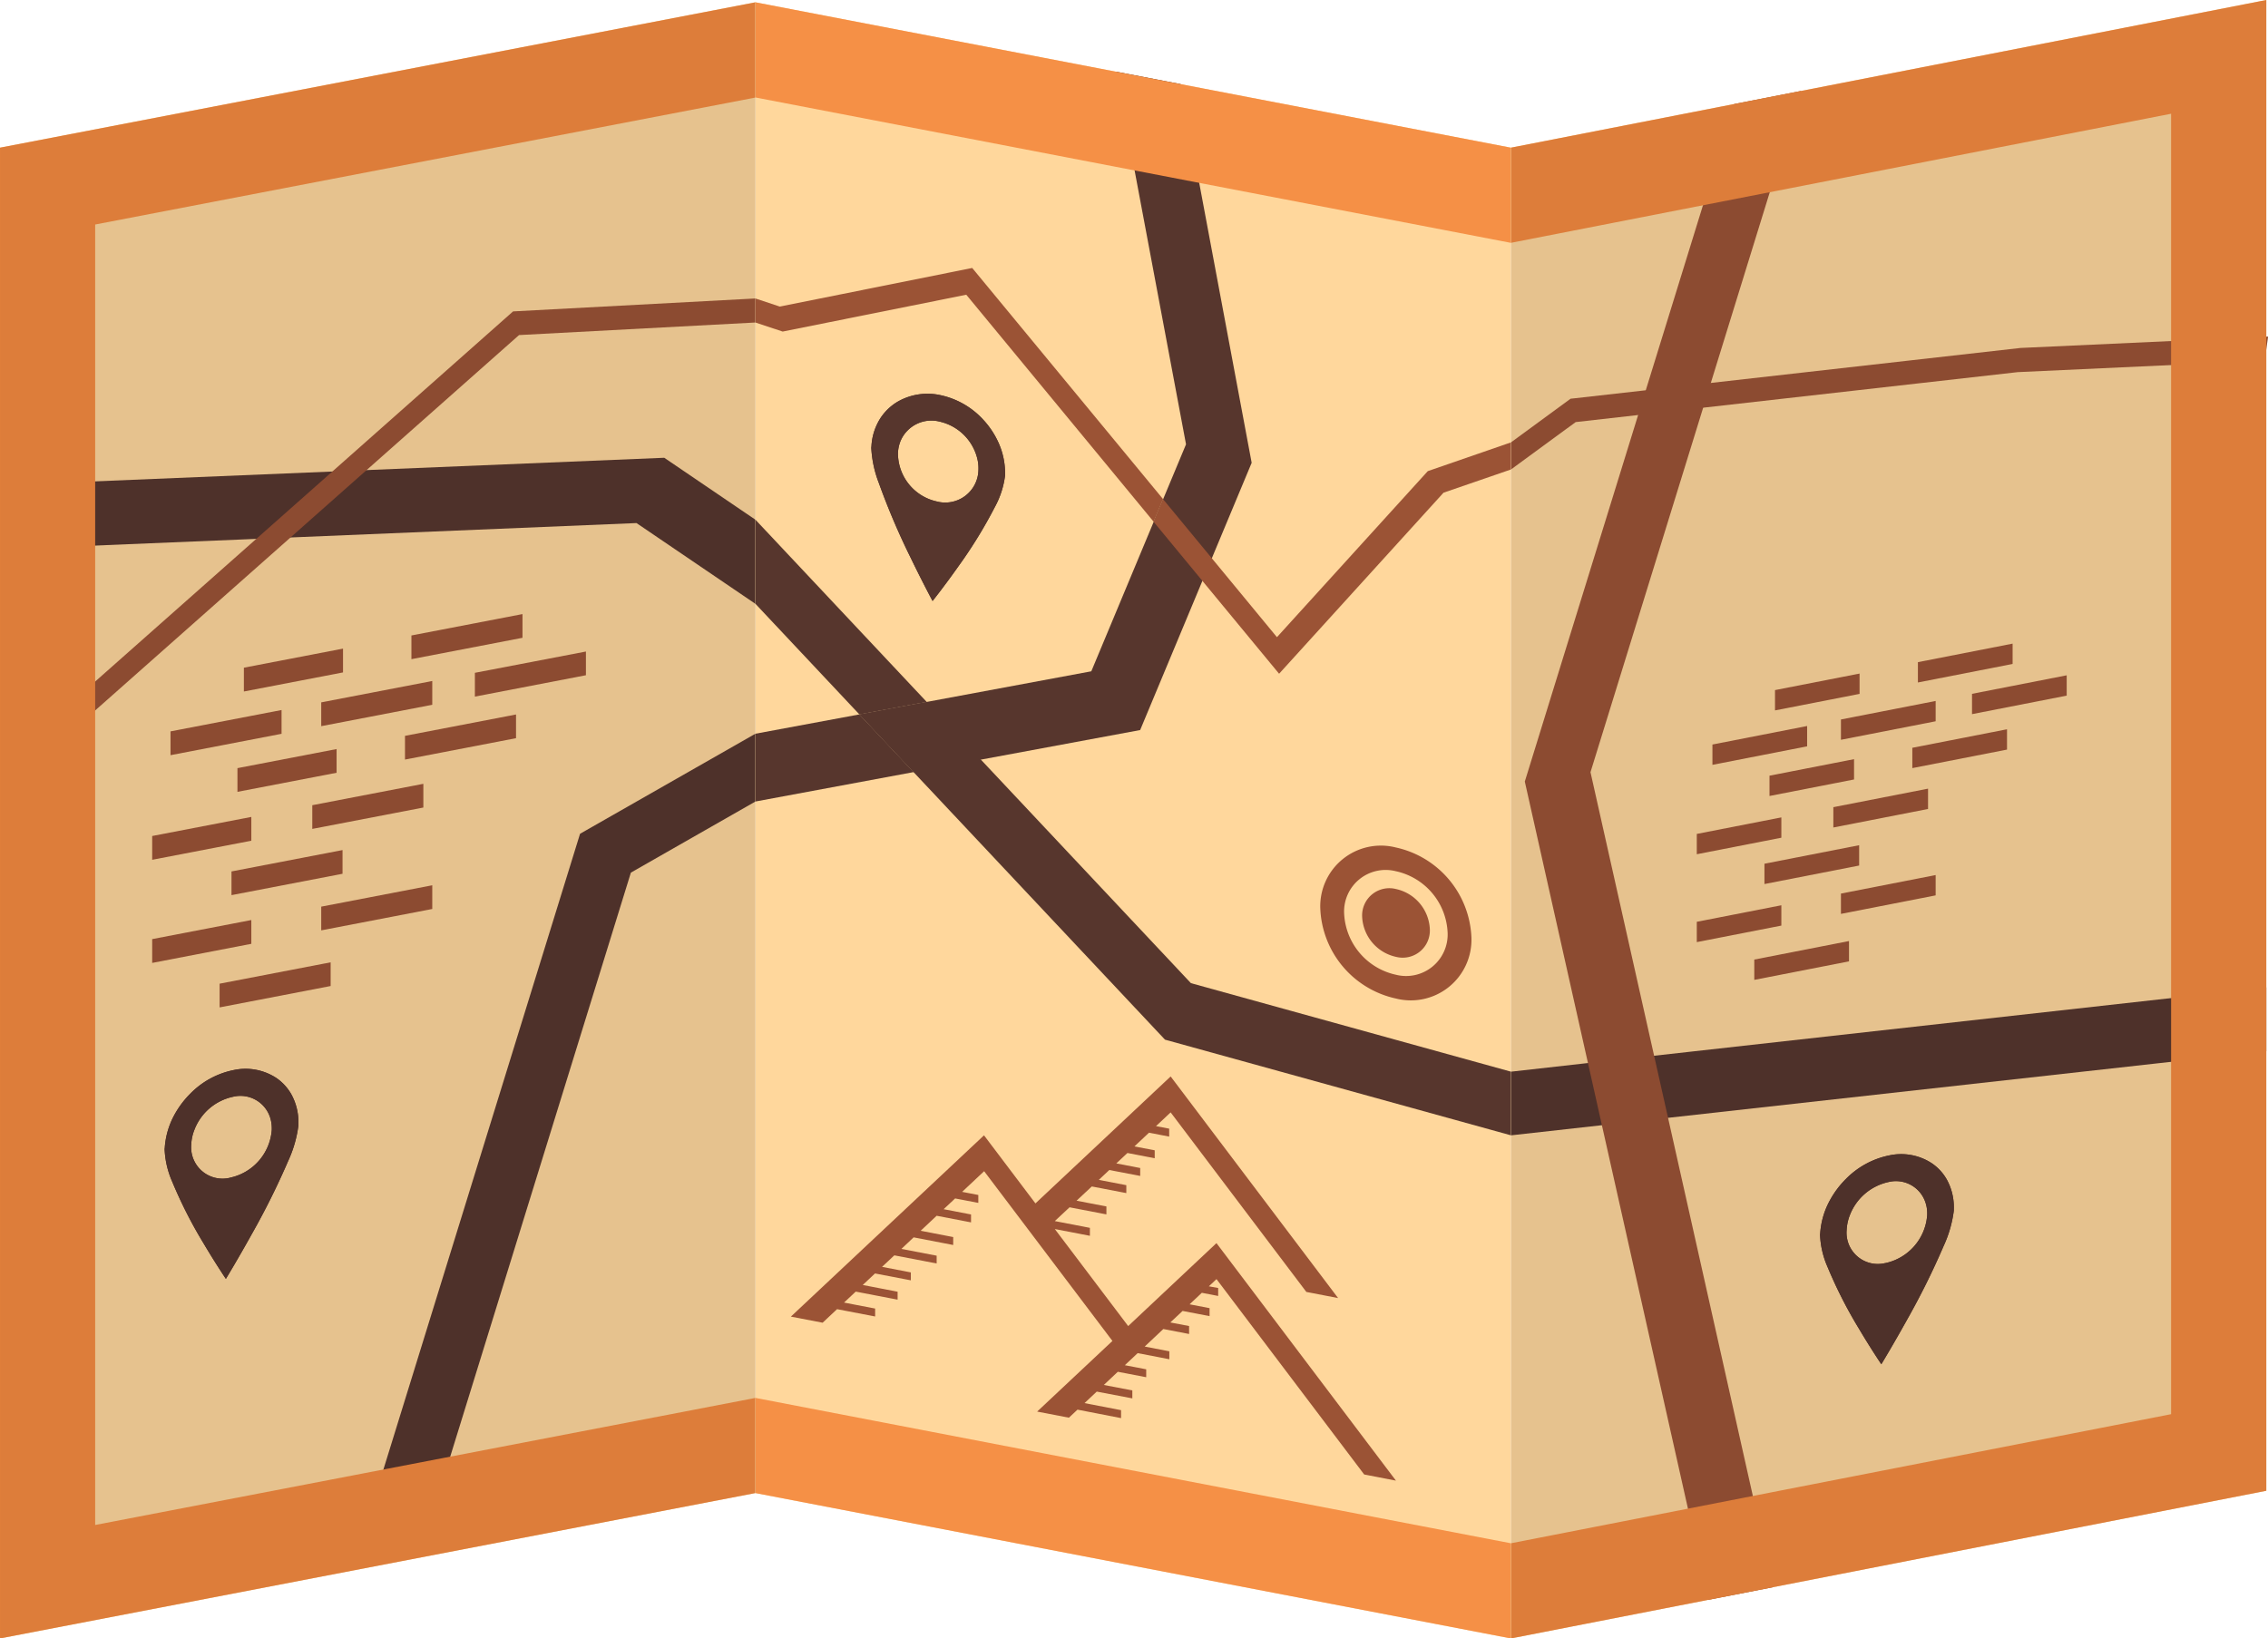
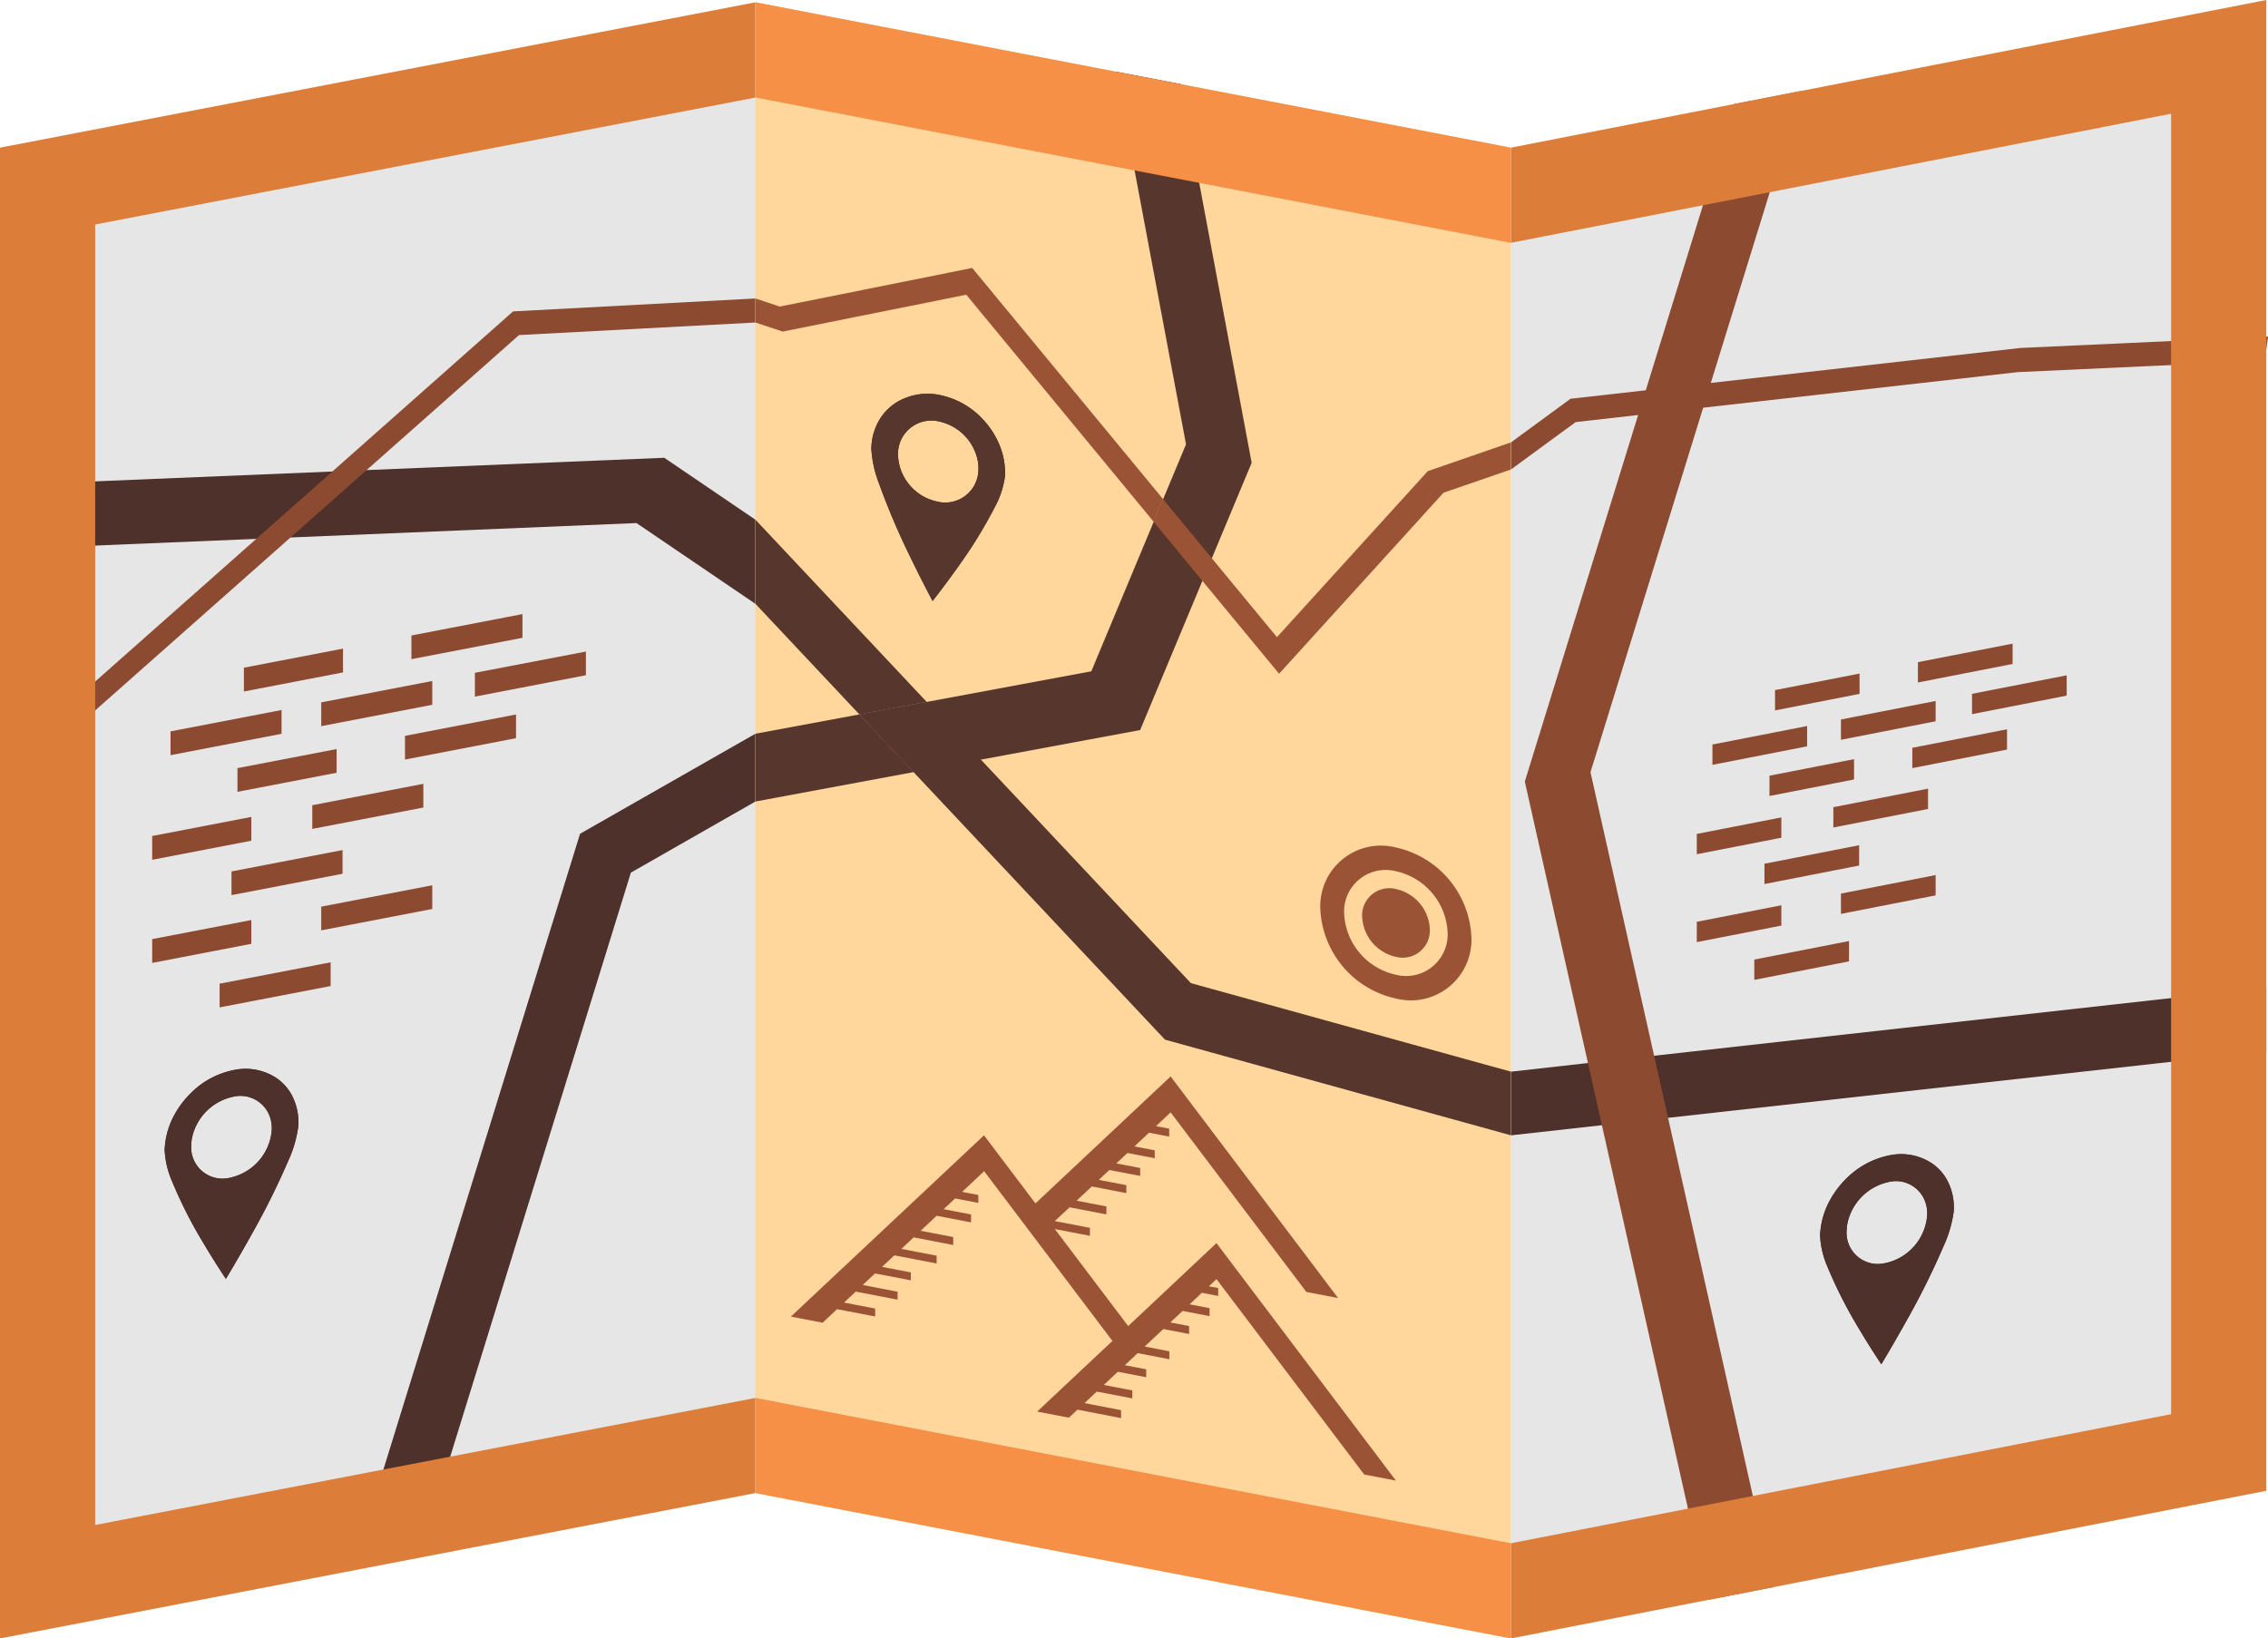
<svg xmlns="http://www.w3.org/2000/svg" width="133.949" height="96.79" viewBox="0 0 133.949 96.79">
  <defs>
    <style> .cls-1 { fill: #ffd79c; } .cls-2 { fill: #57362d; } .cls-3 { fill: #9b5335; } .cls-4 { fill: #f58b3f; } .cls-5 { fill: #f59046; } .cls-6 { opacity: 0.1; } .cls-7 { fill: #040506; } </style>
  </defs>
  <g id="Group_1606" data-name="Group 1606" transform="translate(-1187.296 -567.787)">
    <g id="Group_1595" data-name="Group 1595" transform="translate(1276.528 567.787)">
-       <path id="Path_2566" data-name="Path 2566" class="cls-1" d="M1279.793,567.787v88.066l-44.614,8.724V576.511Z" transform="translate(-1235.178 -567.787)" />
      <path id="Path_2567" data-name="Path 2567" class="cls-2" d="M1279.793,599.09v3.766l-35.329,3.934-3.907.436-5.378.6v-3.761l4.553-.511,3.907-.431Z" transform="translate(-1235.178 -540.755)" />
      <path id="Path_2568" data-name="Path 2568" class="cls-3" d="M1244.081,631.332l6.216,27.725-3.832.749-6.291-28.038-.824-3.675-3.729-16.626,12.371-40.025,3.945-.771L1239.5,610.914l3.757,16.748Z" transform="translate(-1234.797 -565.297)" />
      <g id="Group_1591" data-name="Group 1591" transform="translate(10.981 38.023)">
        <path id="Path_2569" data-name="Path 2569" class="cls-3" d="M1248.544,589.139l-4.994.976v1.2l4.994-.976Z" transform="translate(-1238.93 -587.371)" />
        <path id="Path_2570" data-name="Path 2570" class="cls-3" d="M1251.233,590.007l-5.593,1.094v1.2l5.593-1.094Z" transform="translate(-1237.126 -586.621)" />
        <path id="Path_2571" data-name="Path 2571" class="cls-3" d="M1243.215,596.873l5.593-1.094v-1.2l-5.593,1.094Z" transform="translate(-1239.219 -582.671)" />
        <path id="Path_2572" data-name="Path 2572" class="cls-3" d="M1242.893,599.911l5.594-1.094v-1.2l-5.594,1.094Z" transform="translate(-1239.497 -580.048)" />
        <path id="Path_2573" data-name="Path 2573" class="cls-3" d="M1250.992,592.787l-5.593,1.094v1.2l5.593-1.094Z" transform="translate(-1237.334 -584.22)" />
        <path id="Path_2574" data-name="Path 2574" class="cls-3" d="M1245.64,597.819l5.593-1.094v-1.2l-5.593,1.094Z" transform="translate(-1237.126 -581.854)" />
        <path id="Path_2575" data-name="Path 2575" class="cls-3" d="M1247.16,590.8l-5.593,1.094v1.2L1247.16,592Z" transform="translate(-1240.643 -585.934)" />
        <path id="Path_2576" data-name="Path 2576" class="cls-3" d="M1249.794,590.288v1.2l5.592-1.094v-1.2Z" transform="translate(-1233.539 -587.323)" />
        <path id="Path_2577" data-name="Path 2577" class="cls-3" d="M1253.672,588.19l-5.593,1.094v1.2l5.593-1.094Z" transform="translate(-1235.02 -588.19)" />
        <path id="Path_2578" data-name="Path 2578" class="cls-3" d="M1243.375,594.028l4.994-.976v-1.2l-4.994.977Z" transform="translate(-1239.081 -585.028)" />
        <path id="Path_2579" data-name="Path 2579" class="cls-3" d="M1246.065,596.484l-4.994.976v1.2l4.994-.976Z" transform="translate(-1241.071 -581.028)" />
        <path id="Path_2580" data-name="Path 2580" class="cls-3" d="M1246.065,593.7l-4.994.976v1.2l4.994-.976Z" transform="translate(-1241.071 -583.435)" />
        <path id="Path_2581" data-name="Path 2581" class="cls-3" d="M1247.9,593.2l5.592-1.094v-1.2L1247.9,592Z" transform="translate(-1235.17 -585.847)" />
      </g>
      <g id="Group_1594" data-name="Group 1594" transform="translate(18.257 68.183)">
        <g id="Group_1592" data-name="Group 1592">
          <path id="Path_2582" data-name="Path 2582" class="cls-2" d="M1252.274,609.807a7.1,7.1,0,0,0,.606-2.1c0-.039,0-.076,0-.115a3.38,3.38,0,0,0-.413-1.716,2.842,2.842,0,0,0-.869-.952,3.3,3.3,0,0,0-2.51-.481,4.963,4.963,0,0,0-2.585,1.4,5.444,5.444,0,0,0-.956,1.282,4.689,4.689,0,0,0-.557,1.891c0,.039-.009.078-.011.118a5.213,5.213,0,0,0,.447,1.914,26.678,26.678,0,0,0,1.845,3.628l0,0c.717,1.211,1.327,2.108,1.327,2.108s.688-1.131,1.513-2.618l0,0A44.977,44.977,0,0,0,1252.274,609.807Zm-3.44,1a1.847,1.847,0,0,1-2.283-1.964,2.726,2.726,0,0,1,.065-.473,2.855,2.855,0,0,1,.12-.386,3.166,3.166,0,0,1,2.288-1.964,1.835,1.835,0,0,1,2.164,1.161,2.034,2.034,0,0,1,.092.348,2.294,2.294,0,0,1,.026.457A3.132,3.132,0,0,1,1248.834,610.81Z" transform="translate(-1244.975 -604.375)" />
        </g>
        <g id="Group_1593" data-name="Group 1593">
          <path id="Path_2583" data-name="Path 2583" class="cls-2" d="M1252.274,609.807a7.1,7.1,0,0,0,.606-2.1c0-.039,0-.076,0-.115a3.38,3.38,0,0,0-.413-1.716,2.842,2.842,0,0,0-.869-.952,3.3,3.3,0,0,0-2.51-.481,4.963,4.963,0,0,0-2.585,1.4,5.444,5.444,0,0,0-.956,1.282,4.689,4.689,0,0,0-.557,1.891c0,.039-.009.078-.011.118a5.213,5.213,0,0,0,.447,1.914,26.678,26.678,0,0,0,1.845,3.628l0,0c.717,1.211,1.327,2.108,1.327,2.108s.688-1.131,1.513-2.618l0,0A44.977,44.977,0,0,0,1252.274,609.807Zm-3.44,1a1.847,1.847,0,0,1-2.283-1.964,2.726,2.726,0,0,1,.065-.473,2.855,2.855,0,0,1,.12-.386,3.166,3.166,0,0,1,2.288-1.964,1.835,1.835,0,0,1,2.164,1.161,2.034,2.034,0,0,1,.092.348,2.294,2.294,0,0,1,.026.457A3.132,3.132,0,0,1,1248.834,610.81Z" transform="translate(-1244.975 -604.375)" />
        </g>
      </g>
      <path id="Path_2584" data-name="Path 2584" class="cls-3" d="M1279.9,578.457l-.1.713-.1.713-14.583.673-18.569,2.1-3.841.433-3.7.418-3.823,2.8v-1.6l3.523-2.581.206-.021,4.24-.478,3.842-.433,18.283-2.066,14.521-.666Z" transform="translate(-1235.178 -558.573)" />
      <path id="Path_2585" data-name="Path 2585" class="cls-4" d="M1235.179,576.51v5.622l38.993-7.626V651.33l-38.993,7.626v5.621l44.614-8.723V567.787Z" transform="translate(-1235.178 -567.787)" />
    </g>
    <g id="Group_1600" data-name="Group 1600" transform="translate(1187.296 567.923)">
-       <path id="Path_2586" data-name="Path 2586" class="cls-1" d="M1231.91,567.86v88.067l-44.614,8.587V576.448Z" transform="translate(-1187.296 -567.86)" />
      <path id="Path_2587" data-name="Path 2587" class="cls-2" d="M1211.162,596.956l10.357-5.91v4.005l-7.355,4.2-11.275,36.456-3.56-.486Z" transform="translate(-1176.904 -547.837)" />
      <path id="Path_2588" data-name="Path 2588" class="cls-2" d="M1226.528,582.3l5.382,3.658v4.97l-7.022-4.771-20.434.851-2.018.083h-.005l-15.135.628v-3.794l19.627-.813,2.024-.085Z" transform="translate(-1187.296 -555.393)" />
      <g id="Group_1596" data-name="Group 1596" transform="translate(8.988 36.141)">
        <path id="Path_2589" data-name="Path 2589" class="cls-3" d="M1200.88,588.348l-5.855,1.127v1.406l5.855-1.127Z" transform="translate(-1189.609 -586.308)" />
        <path id="Path_2590" data-name="Path 2590" class="cls-3" d="M1204.034,589.375l-6.558,1.262v1.406l6.558-1.263Z" transform="translate(-1187.492 -585.422)" />
        <path id="Path_2591" data-name="Path 2591" class="cls-3" d="M1194.632,597.4l6.558-1.262v-1.4l-6.558,1.262Z" transform="translate(-1189.948 -580.797)" />
        <path id="Path_2592" data-name="Path 2592" class="cls-3" d="M1194.255,600.958l6.558-1.263v-1.4l-6.558,1.262Z" transform="translate(-1190.273 -577.723)" />
        <path id="Path_2593" data-name="Path 2593" class="cls-3" d="M1203.752,592.634l-6.559,1.263v1.4l6.559-1.262Z" transform="translate(-1187.737 -582.607)" />
        <path id="Path_2594" data-name="Path 2594" class="cls-3" d="M1197.476,598.516l6.558-1.263v-1.4l-6.558,1.262Z" transform="translate(-1187.492 -579.832)" />
        <path id="Path_2595" data-name="Path 2595" class="cls-3" d="M1199.258,590.295l-6.558,1.262v1.406l6.558-1.263Z" transform="translate(-1191.617 -584.628)" />
        <path id="Path_2596" data-name="Path 2596" class="cls-3" d="M1202.346,589.7v1.406l6.558-1.263v-1.4Z" transform="translate(-1183.287 -586.231)" />
        <path id="Path_2597" data-name="Path 2597" class="cls-3" d="M1206.894,587.254l-6.559,1.263v1.4l6.559-1.262Z" transform="translate(-1185.024 -587.254)" />
        <path id="Path_2598" data-name="Path 2598" class="cls-3" d="M1194.821,594.062l5.855-1.127v-1.4l-5.855,1.127Z" transform="translate(-1189.785 -583.561)" />
        <path id="Path_2599" data-name="Path 2599" class="cls-3" d="M1197.974,596.952l-5.855,1.127v1.406l5.855-1.128Z" transform="translate(-1192.119 -578.878)" />
        <path id="Path_2600" data-name="Path 2600" class="cls-3" d="M1197.974,593.684l-5.855,1.127v1.405l5.855-1.127Z" transform="translate(-1192.119 -581.701)" />
        <path id="Path_2601" data-name="Path 2601" class="cls-3" d="M1200.131,593.1l6.558-1.263v-1.4l-6.558,1.262Z" transform="translate(-1185.2 -584.506)" />
      </g>
      <g id="Group_1599" data-name="Group 1599" transform="translate(9.72 63.007)">
        <g id="Group_1597" data-name="Group 1597">
          <path id="Path_2602" data-name="Path 2602" class="cls-2" d="M1199.81,607.112a7.156,7.156,0,0,0,.606-2.1c0-.039,0-.076,0-.115a3.409,3.409,0,0,0-.415-1.718,2.907,2.907,0,0,0-.867-.956,3.317,3.317,0,0,0-2.512-.488,4.95,4.95,0,0,0-2.585,1.392,5.5,5.5,0,0,0-.956,1.278,4.694,4.694,0,0,0-.557,1.892c0,.039-.009.078-.011.117a5.274,5.274,0,0,0,.447,1.916,26.726,26.726,0,0,0,1.845,3.634l0,0c.717,1.211,1.327,2.112,1.327,2.112s.688-1.129,1.513-2.615l0,0A44.976,44.976,0,0,0,1199.81,607.112Zm-3.44.991a1.853,1.853,0,0,1-2.283-1.972,2.612,2.612,0,0,1,.185-.859,3.143,3.143,0,0,1,2.288-1.955,1.843,1.843,0,0,1,2.164,1.165,2.1,2.1,0,0,1,.091.35,2.273,2.273,0,0,1,.026.455A3.12,3.12,0,0,1,1196.37,608.1Z" transform="translate(-1192.511 -601.67)" />
        </g>
        <g id="Group_1598" data-name="Group 1598">
          <path id="Path_2603" data-name="Path 2603" class="cls-2" d="M1199.81,607.112a7.156,7.156,0,0,0,.606-2.1c0-.039,0-.076,0-.115a3.409,3.409,0,0,0-.415-1.718,2.907,2.907,0,0,0-.867-.956,3.317,3.317,0,0,0-2.512-.488,4.95,4.95,0,0,0-2.585,1.392,5.5,5.5,0,0,0-.956,1.278,4.694,4.694,0,0,0-.557,1.892c0,.039-.009.078-.011.117a5.274,5.274,0,0,0,.447,1.916,26.726,26.726,0,0,0,1.845,3.634l0,0c.717,1.211,1.327,2.112,1.327,2.112s.688-1.129,1.513-2.615l0,0A44.976,44.976,0,0,0,1199.81,607.112Zm-3.44.991a1.853,1.853,0,0,1-2.283-1.972,2.612,2.612,0,0,1,.185-.859,3.143,3.143,0,0,1,2.288-1.955,1.843,1.843,0,0,1,2.164,1.165,2.1,2.1,0,0,1,.091.35,2.273,2.273,0,0,1,.026.455A3.12,3.12,0,0,1,1196.37,608.1Z" transform="translate(-1192.511 -601.67)" />
        </g>
      </g>
      <path id="Path_2604" data-name="Path 2604" class="cls-3" d="M1216.264,578.012l14.311-.764v1.42l-13.959.742-9,7.973-4.493,3.98-13.481,11.94-.8-1,12.254-10.852,4.492-3.979Z" transform="translate(-1185.961 -559.752)" />
      <path id="Path_2605" data-name="Path 2605" class="cls-4" d="M1231.909,655.926v-5.62l-38.993,7.506V580.987l38.993-7.5V567.86l-44.614,8.587v88.066Z" transform="translate(-1187.295 -567.86)" />
    </g>
    <g id="Group_1604" data-name="Group 1604" transform="translate(1231.91 567.923)">
      <path id="Path_2606" data-name="Path 2606" class="cls-1" d="M1255.854,576.448v88.066l-44.618-8.587V567.86Z" transform="translate(-1211.236 -567.86)" />
      <path id="Path_2607" data-name="Path 2607" class="cls-2" d="M1220.581,593.842l-9.345,1.738v-4.005l6.141-1.141Z" transform="translate(-1211.236 -548.366)" />
      <path id="Path_2608" data-name="Path 2608" class="cls-2" d="M1237.7,593.164l-2.352,5.637-.557,1.336-3.677,8.815-9.4,1.746-3.977.738-3.2-3.409,3.977-.738,9.715-1.808,3.687-8.837.557-1.336,1.35-3.235-4.132-22.015,3.818.734Z" transform="translate(-1208.39 -565.96)" />
      <path id="Path_2609" data-name="Path 2609" class="cls-2" d="M1221.354,595.028l-3.977.738-6.141-6.536v-4.97Z" transform="translate(-1211.236 -553.698)" />
      <path id="Path_2610" data-name="Path 2610" class="cls-2" d="M1253.008,611.879v3.761l-20.428-5.651-14.845-15.8-3.2-3.409,3.977-.738,3.2,3.409,12.4,13.2Z" transform="translate(-1208.39 -548.708)" />
      <path id="Path_2611" data-name="Path 2611" class="cls-5" d="M1255.854,626.309l-44.617-8.587V612.1l44.617,8.588Z" transform="translate(-1211.235 -529.655)" />
      <path id="Path_2612" data-name="Path 2612" class="cls-3" d="M1246.221,625.427l1.875.362-10.6-14.031-5.214,4.9-4.333-5.732,2.072.4v-.47l-2.072-.4.87-.814,2.177.419v-.47l-1.763-.339.9-.841,2.039.392v-.468l-1.625-.313.62-.583,1.825.35v-.468l-1.411-.272.658-.615,1.61.311v-.47l-1.2-.229.863-.811,1.192.231v-.47l-.779-.149.865-.812,8.025,10.62v-.011l1.865.36-9.89-13.092-7.985,7.5-3.038-4.022L1212.36,616.1l1.875.36.852-.8,2.25.432v-.468l-1.836-.354.69-.647,2.473.475v-.468l-2.059-.4.725-.68,2.115.406v-.468l-1.7-.328.725-.68,2.5.481V612.5l-2.082-.4.723-.682,2.337.451V611.4l-1.923-.371.945-.887,2.031.391v-.468l-1.618-.311.678-.635,1.37.263v-.468l-.956-.184,1.3-1.221,7.577,10.028-4.446,4.173,1.876.361.507-.475,2.573.5v-.47l-2.16-.416.725-.68,2.1.4v-.47l-1.684-.322.827-.779,1.677.322v-.468l-1.262-.242.759-.714,1.869.362v-.47l-1.455-.28,1.1-1.036,1.522.293v-.469l-1.109-.212.725-.68,1.593.306V615.6l-1.18-.227.723-.68.965.187v-.47l-.55-.1.451-.425Z" transform="translate(-1210.265 -538.457)" />
      <path id="Path_2613" data-name="Path 2613" class="cls-3" d="M1234.468,598.376a1.605,1.605,0,0,1-2,1.617,2.545,2.545,0,0,1-2-2.387,1.608,1.608,0,0,1,2-1.62A2.546,2.546,0,0,1,1234.468,598.376Z" transform="translate(-1194.634 -543.603)" />
      <path id="Path_2614" data-name="Path 2614" class="cls-3" d="M1233.6,603.614a5.678,5.678,0,0,1-4.463-5.322,3.582,3.582,0,0,1,4.463-3.6,5.676,5.676,0,0,1,4.463,5.32A3.582,3.582,0,0,1,1233.6,603.614Zm0-7.519a2.453,2.453,0,0,0-3.056,2.469,3.888,3.888,0,0,0,3.056,3.645,2.454,2.454,0,0,0,3.058-2.469A3.887,3.887,0,0,0,1233.6,596.094Z" transform="translate(-1195.774 -544.763)" />
      <g id="Group_1603" data-name="Group 1603" transform="translate(6.842 23.127)">
        <g id="Group_1601" data-name="Group 1601">
          <path id="Path_2615" data-name="Path 2615" class="cls-2" d="M1222.206,586.962a5.233,5.233,0,0,0,.606-1.869c0-.039,0-.078,0-.115a4.383,4.383,0,0,0-.416-1.878,4.993,4.993,0,0,0-.866-1.29,4.774,4.774,0,0,0-2.512-1.454,3.543,3.543,0,0,0-2.585.4,3.136,3.136,0,0,0-.956.911,3.4,3.4,0,0,0-.557,1.675c0,.039-.009.076-.011.116a6.682,6.682,0,0,0,.448,2.087,42.039,42.039,0,0,0,1.845,4.344l0,0c.718,1.489,1.327,2.622,1.327,2.622s.688-.863,1.513-2.031l0,0A27.546,27.546,0,0,0,1222.206,586.962Zm-3.44-.334a2.918,2.918,0,0,1-2.281-2.849,2.173,2.173,0,0,1,.063-.447,2,2,0,0,1,.119-.341,1.978,1.978,0,0,1,2.288-1.075,2.968,2.968,0,0,1,2.164,2,2.783,2.783,0,0,1,.092.384,2.458,2.458,0,0,1,.026.466A1.961,1.961,0,0,1,1218.766,586.628Z" transform="translate(-1214.907 -580.27)" />
        </g>
        <g id="Group_1602" data-name="Group 1602">
          <path id="Path_2616" data-name="Path 2616" class="cls-2" d="M1222.206,586.962a5.233,5.233,0,0,0,.606-1.869c0-.039,0-.078,0-.115a4.383,4.383,0,0,0-.416-1.878,4.993,4.993,0,0,0-.866-1.29,4.774,4.774,0,0,0-2.512-1.454,3.543,3.543,0,0,0-2.585.4,3.136,3.136,0,0,0-.956.911,3.4,3.4,0,0,0-.557,1.675c0,.039-.009.076-.011.116a6.682,6.682,0,0,0,.448,2.087,42.039,42.039,0,0,0,1.845,4.344l0,0c.718,1.489,1.327,2.622,1.327,2.622s.688-.863,1.513-2.031l0,0A27.546,27.546,0,0,0,1222.206,586.962Zm-3.44-.334a2.918,2.918,0,0,1-2.281-2.849,2.173,2.173,0,0,1,.063-.447,2,2,0,0,1,.119-.341,1.978,1.978,0,0,1,2.288-1.075,2.968,2.968,0,0,1,2.164,2,2.783,2.783,0,0,1,.092.384,2.458,2.458,0,0,1,.026.466A1.961,1.961,0,0,1,1218.766,586.628Z" transform="translate(-1214.907 -580.27)" />
        </g>
      </g>
      <path id="Path_2617" data-name="Path 2617" class="cls-3" d="M1235.313,589.937l-.557,1.336-11.065-13.41-10.844,2.176-1.612-.535v-1.42l1.442.479,11.364-2.281Z" transform="translate(-1211.236 -560.588)" />
      <path id="Path_2618" data-name="Path 2618" class="cls-3" d="M1244.955,581.812v1.6l-3.977,1.37-9.711,10.695-4.53-5.486-2.881-3.491.557-1.336,2.881,3.491,3.846,4.662,8.909-9.809Z" transform="translate(-1200.337 -555.812)" />
      <path id="Path_2619" data-name="Path 2619" class="cls-5" d="M1255.854,582.07l-44.617-8.588V567.86l44.617,8.588Z" transform="translate(-1211.235 -567.86)" />
    </g>
    <g id="Group_1605" data-name="Group 1605" class="cls-6" transform="translate(1187.296 567.788)">
      <path id="Path_2620" data-name="Path 2620" class="cls-7" d="M1279.9,587.671l-.1.006V567.787h0l-44.614,8.724v88.066h0l44.614-8.724V588.382Z" transform="translate(-1145.946 -567.787)" />
      <path id="Path_2621" data-name="Path 2621" class="cls-7" d="M1187.3,596.39v68.124l44.614-8.588V567.86l-44.614,8.588Z" transform="translate(-1187.296 -567.724)" />
    </g>
  </g>
</svg>